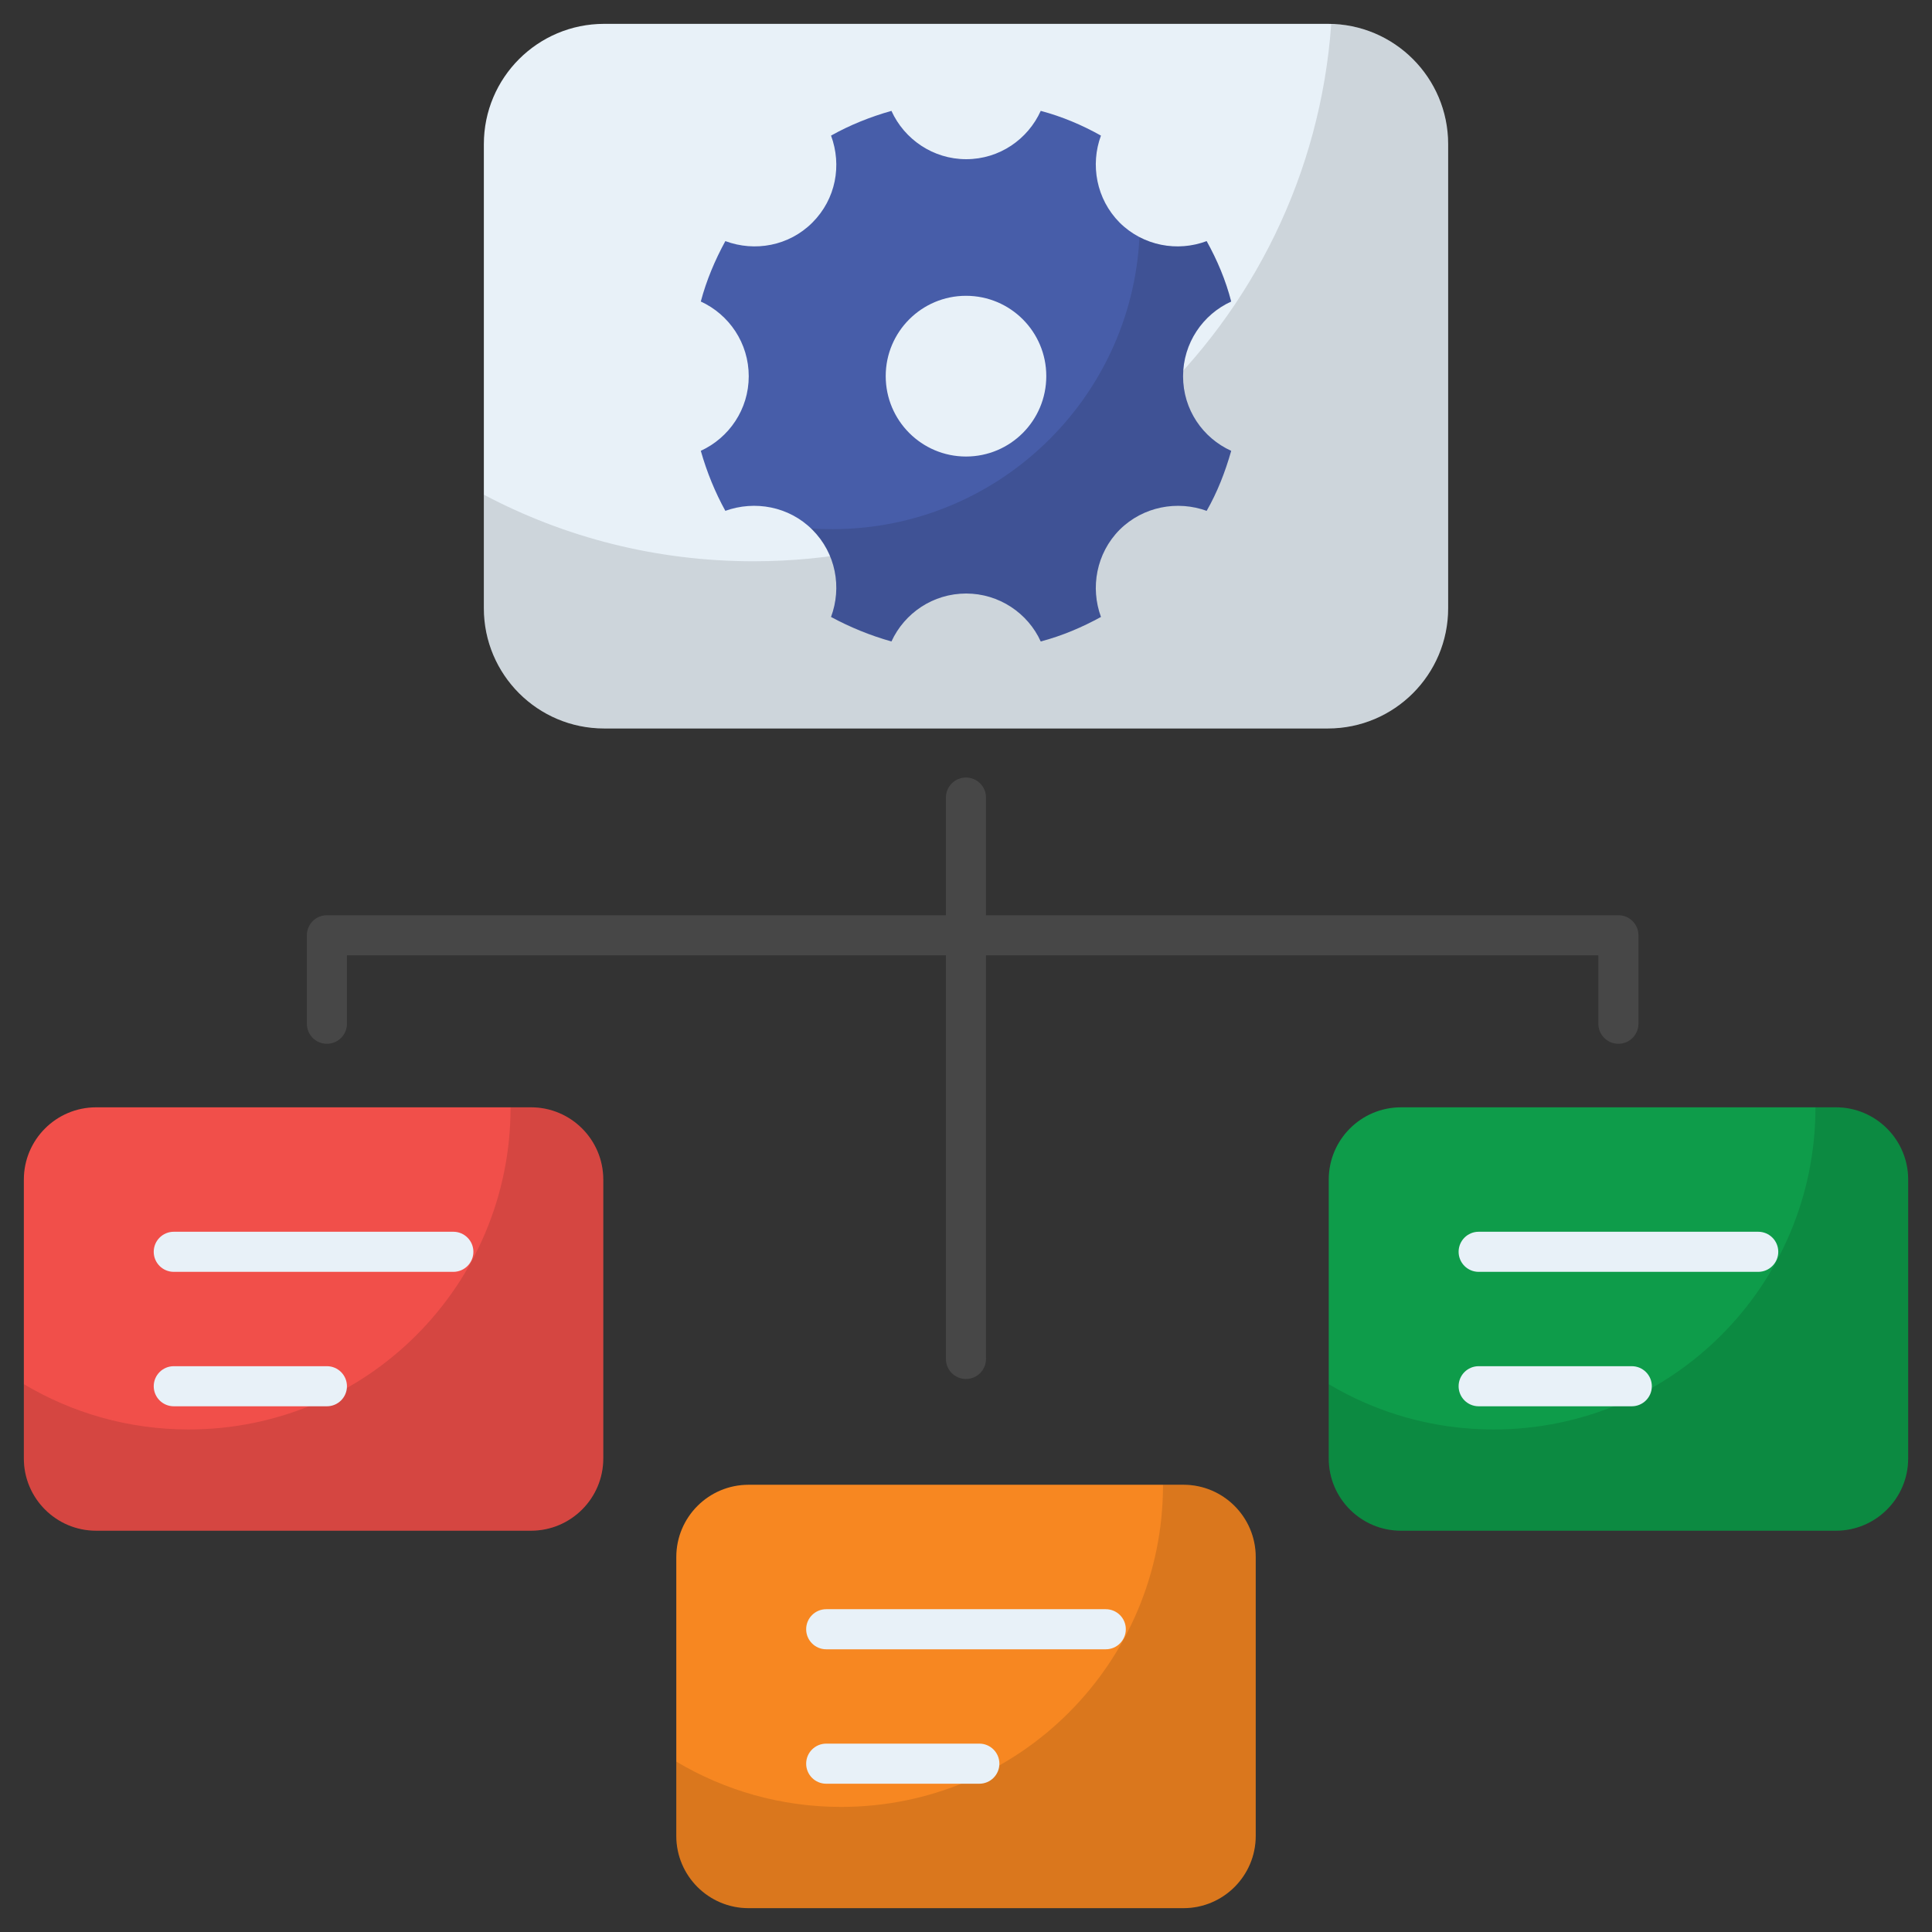
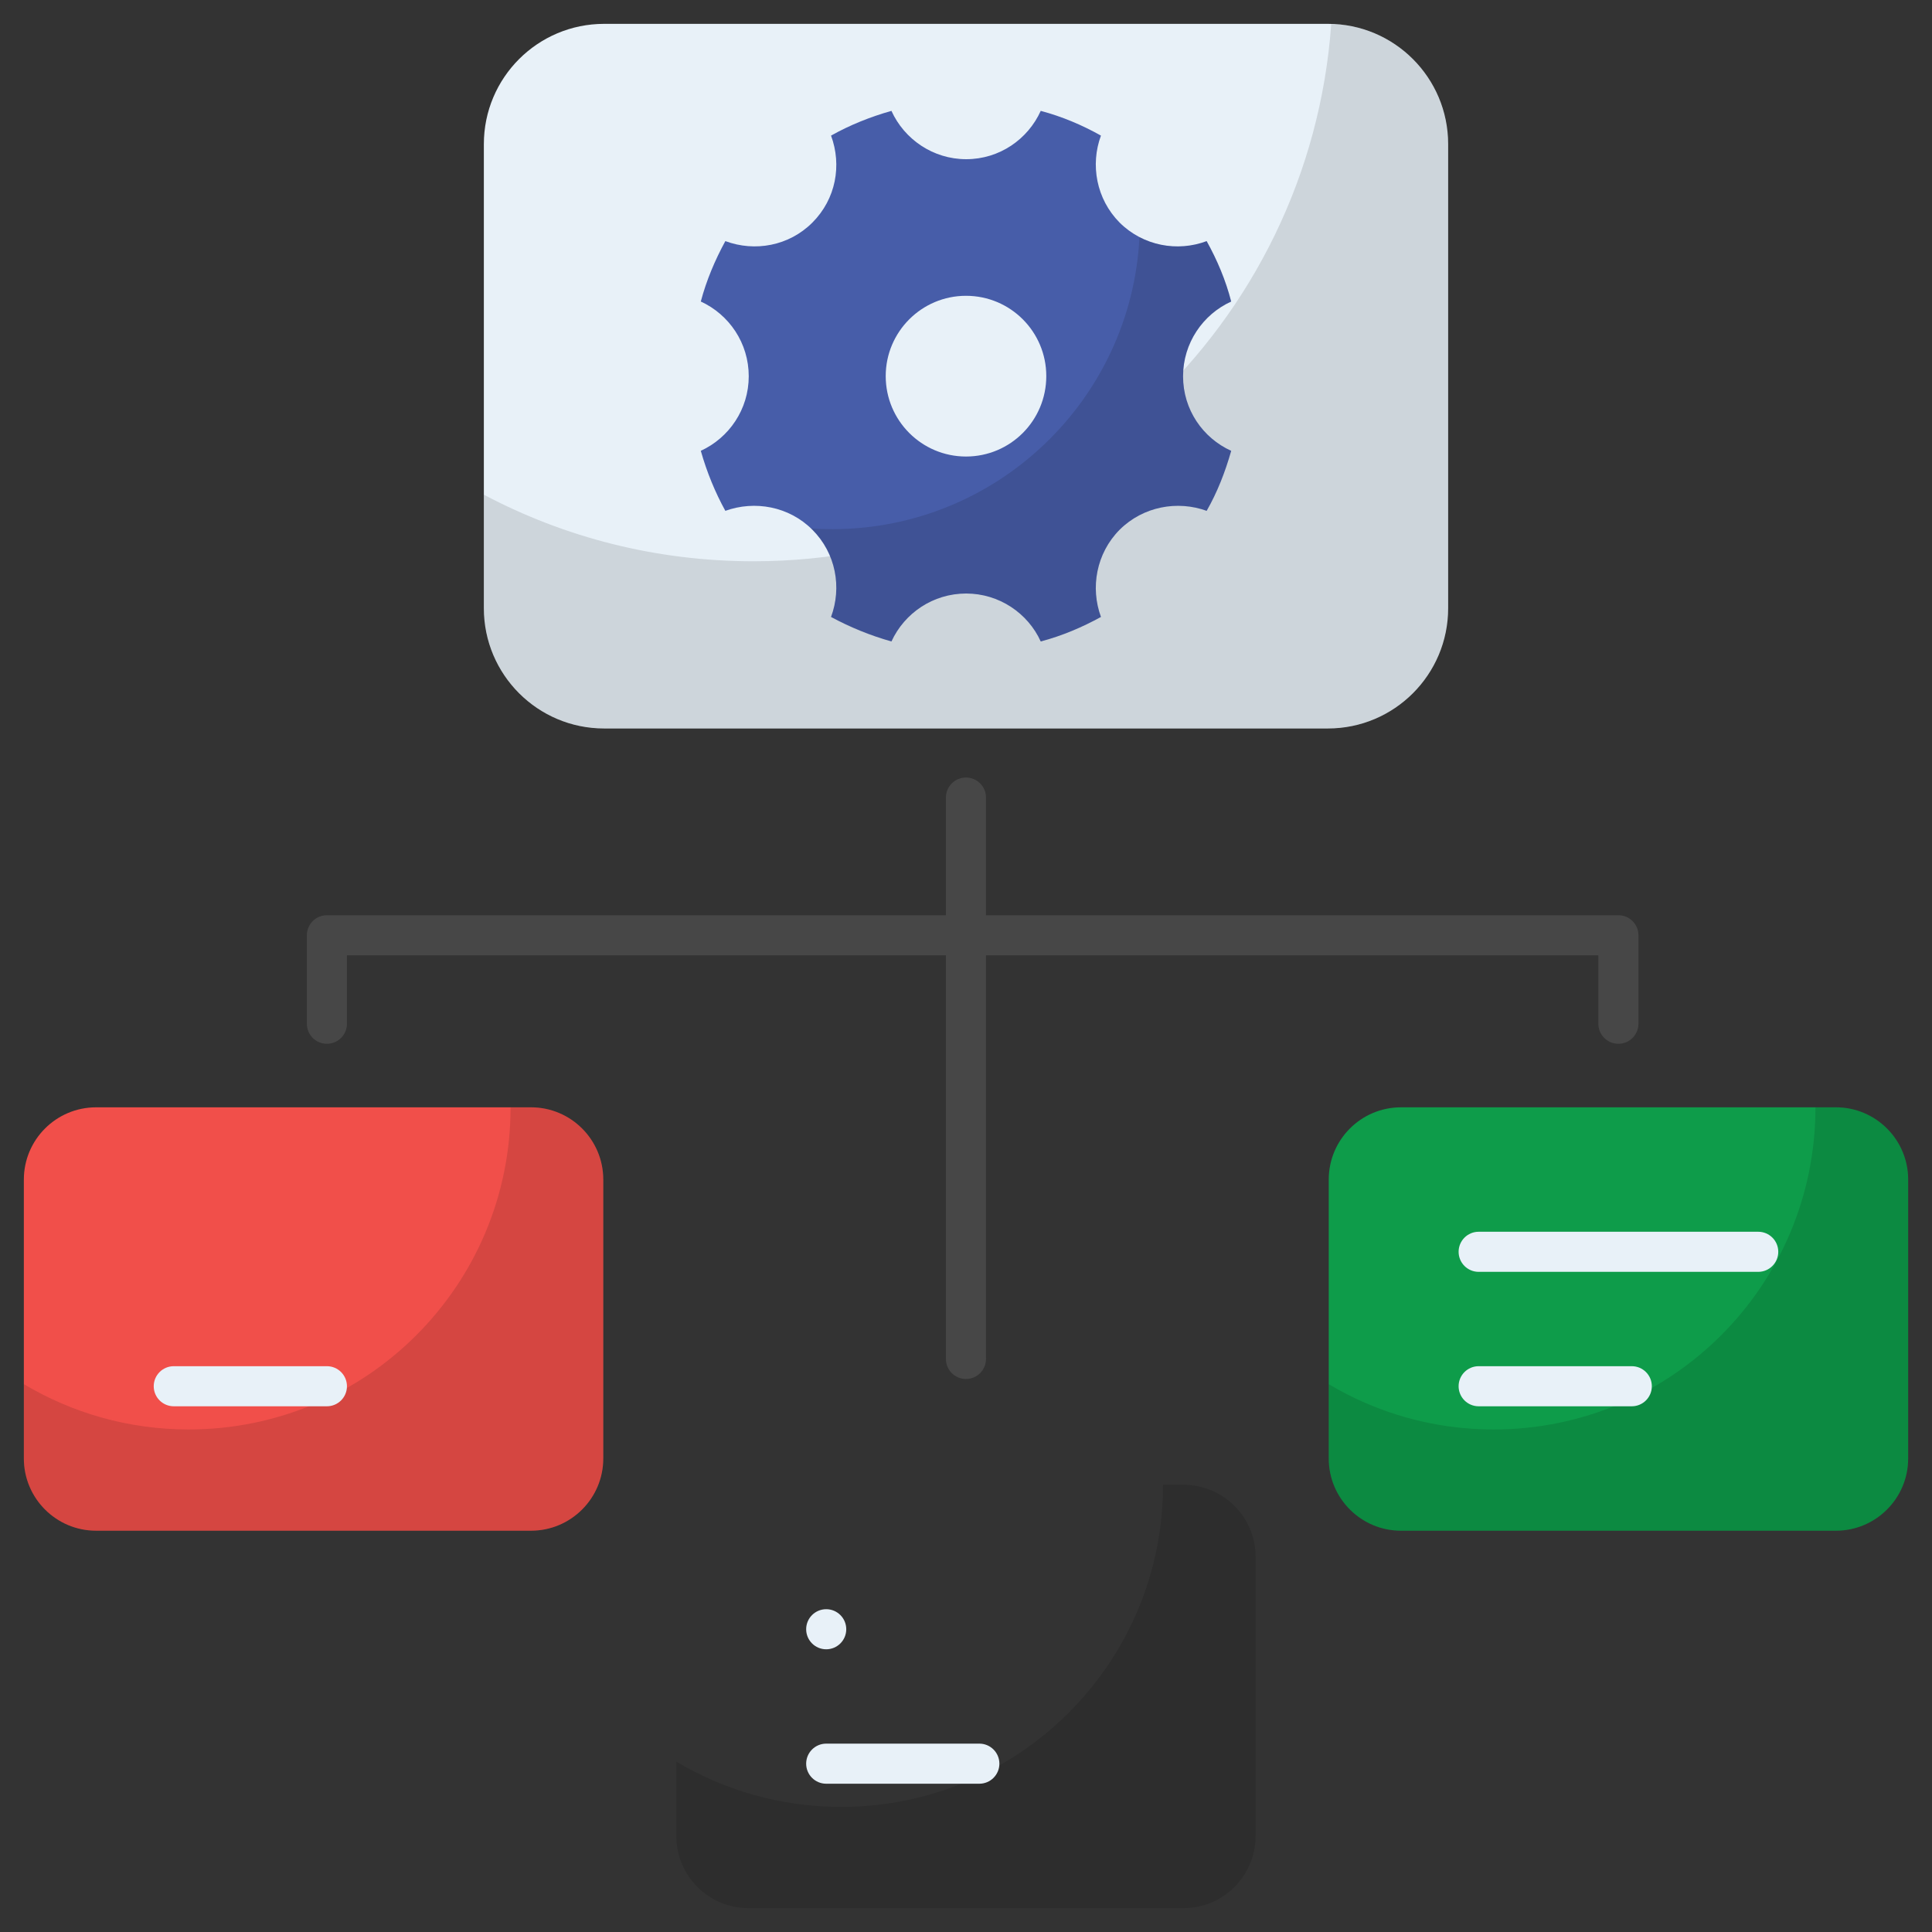
<svg xmlns="http://www.w3.org/2000/svg" enable-background="new 0 0 512 512" height="512" viewBox="0 0 512 512" width="512">
  <rect x="0" y="0" width="512" height="512" fill="#333333" stroke="none" />
  <g id="_x34_4_Sitmap">
    <g>
      <path d="m383.773 38.195v122.985c0 17.603-14.27 31.874-31.874 31.874h-191.798c-17.603 0-31.874-14.27-31.874-31.874v-122.985c0-17.603 14.27-31.874 31.874-31.874h191.799c17.603.001 31.873 14.271 31.873 31.874z" fill="#e8f1f8" />
      <path d="m383.761 38.195v122.979c0 17.584-14.237 31.874-31.874 31.874h-191.774c-17.637 0-31.874-14.29-31.874-31.874v-30.067c21.356 11.315 45.686 17.637 71.451 17.637 81.066 0 147.417-62.739 153.101-142.37 17.211.425 30.97 14.556 30.97 31.821z" opacity=".12" />
      <path d="m159.87 312.603v73.897c0 10.577-8.575 19.152-19.152 19.152h-115.245c-10.577 0-19.152-8.575-19.152-19.152v-73.897c0-10.577 8.575-19.152 19.152-19.152h115.245c10.577.001 19.152 8.575 19.152 19.152z" fill="#f14f4a" />
      <path d="m159.847 312.581v73.894c0 10.625-8.553 19.177-19.124 19.177h-115.224c-10.625 0-19.177-8.553-19.177-19.177v-19.656c12.75 7.597 27.677 12.006 43.667 12.006 47.173 0 85.316-38.195 85.316-85.315v-.053h5.418c10.572-.001 19.124 8.552 19.124 19.124z" opacity=".12" />
      <g>
-         <path d="m120.14 337.052h-74.09c-2.934 0-5.312-2.379-5.312-5.312 0-2.934 2.379-5.312 5.312-5.312h74.09c2.934 0 5.312 2.379 5.312 5.312.001 2.933-2.378 5.312-5.312 5.312z" fill="#e8f1f8" />
-       </g>
+         </g>
      <g>
        <path d="m86.632 372.679h-40.581c-2.934 0-5.312-2.379-5.312-5.312 0-2.934 2.379-5.312 5.312-5.312h40.582c2.934 0 5.312 2.379 5.312 5.312s-2.379 5.312-5.313 5.312z" fill="#e8f1f8" />
      </g>
      <path d="m505.678 312.603v73.897c0 10.577-8.575 19.152-19.152 19.152h-115.244c-10.577 0-19.152-8.575-19.152-19.152v-73.897c0-10.577 8.575-19.152 19.152-19.152h115.245c10.577.001 19.151 8.575 19.151 19.152z" fill="#0e9c4a" />
      <path d="m505.656 312.581v73.894c0 10.625-8.553 19.177-19.125 19.177h-115.224c-10.625 0-19.177-8.553-19.177-19.177v-19.656c12.75 7.597 27.677 12.006 43.667 12.006 47.173 0 85.316-38.195 85.316-85.315v-.053h5.418c10.572-.001 19.125 8.552 19.125 19.124z" opacity=".12" />
      <g>
        <path d="m465.949 337.052h-74.09c-2.934 0-5.312-2.379-5.312-5.312 0-2.934 2.379-5.312 5.312-5.312h74.09c2.934 0 5.312 2.379 5.312 5.312s-2.379 5.312-5.312 5.312z" fill="#e8f1f8" />
      </g>
      <g>
        <path d="m432.441 372.679h-40.582c-2.934 0-5.312-2.379-5.312-5.312 0-2.934 2.379-5.312 5.312-5.312h40.582c2.934 0 5.312 2.379 5.312 5.312s-2.379 5.312-5.312 5.312z" fill="#e8f1f8" />
      </g>
-       <path d="m332.774 412.63v73.897c0 10.577-8.575 19.152-19.152 19.152h-115.244c-10.577 0-19.152-8.575-19.152-19.152v-73.897c0-10.577 8.575-19.152 19.152-19.152h115.245c10.577 0 19.151 8.574 19.151 19.152z" fill="#f78721" />
      <path d="m332.752 412.607v73.894c0 10.625-8.553 19.177-19.125 19.177h-115.224c-10.625 0-19.177-8.553-19.177-19.177v-19.656c12.75 7.597 27.677 12.006 43.667 12.006 47.173 0 85.316-38.195 85.316-85.315v-.053h5.418c10.572 0 19.125 8.552 19.125 19.124z" opacity=".12" />
      <g>
-         <path d="m293.044 437.078h-74.09c-2.934 0-5.312-2.379-5.312-5.312 0-2.934 2.379-5.312 5.312-5.312h74.09c2.934 0 5.312 2.379 5.312 5.312.001 2.933-2.378 5.312-5.312 5.312z" fill="#e8f1f8" />
+         <path d="m293.044 437.078h-74.09c-2.934 0-5.312-2.379-5.312-5.312 0-2.934 2.379-5.312 5.312-5.312c2.934 0 5.312 2.379 5.312 5.312.001 2.933-2.378 5.312-5.312 5.312z" fill="#e8f1f8" />
      </g>
      <g>
        <path d="m259.536 472.705h-40.582c-2.934 0-5.312-2.379-5.312-5.312 0-2.934 2.379-5.312 5.312-5.312h40.582c2.934 0 5.312 2.379 5.312 5.312.001 2.933-2.378 5.312-5.312 5.312z" fill="#e8f1f8" />
      </g>
      <g>
        <path d="m255.988 365.447c-2.934 0-5.312-2.379-5.312-5.312v-148.768c0-2.934 2.379-5.312 5.312-5.312s5.312 2.379 5.312 5.312v148.768c0 2.933-2.378 5.312-5.312 5.312z" fill="#474747" />
      </g>
      <g>
        <path d="m428.892 276.614c-2.934 0-5.312-2.379-5.312-5.312v-18.129h-331.635v18.129c0 2.934-2.379 5.312-5.312 5.312-2.934 0-5.312-2.379-5.312-5.312v-23.442c0-2.934 2.379-5.312 5.312-5.312h342.26c2.934 0 5.312 2.379 5.312 5.312v23.441c0 2.934-2.379 5.313-5.313 5.313z" fill="#474747" />
      </g>
      <path d="m313.524 99.713c0-8.804 5.252-16.407 12.755-19.808-1.45-5.653-3.701-10.955-6.503-16.008-7.703 2.902-16.807 1.301-23.06-4.902-6.203-6.253-7.803-15.356-4.952-23.059-5.002-2.801-10.304-5.052-15.957-6.553-3.401 7.503-10.904 12.806-19.758 12.806-8.804 0-16.407-5.302-19.808-12.806-5.652 1.6-11.004 3.752-16.006 6.553 2.901 7.852 1.3 16.806-4.952 23.059-6.203 6.203-15.256 7.804-23.06 4.902-2.751 5.052-5.002 10.355-6.503 16.008 7.503 3.451 12.705 11.004 12.705 19.808 0 8.754-5.202 16.306-12.705 19.758 1.601 5.652 3.802 11.004 6.503 15.906 7.803-2.801 16.857-1.2 23.06 5.002 6.253 6.253 7.853 15.307 4.952 23.11 5.002 2.701 10.354 4.902 16.006 6.502 3.451-7.503 11.005-12.705 19.808-12.705 8.704 0 16.357 5.202 19.758 12.705 5.652-1.5 10.955-3.752 15.957-6.502-2.851-7.753-1.251-16.858 4.952-23.11 6.253-6.203 15.356-7.804 23.06-5.002 2.801-4.902 4.902-10.255 6.503-15.906-7.503-3.401-12.755-10.904-12.755-19.758zm-57.524 21.271c-11.74 0-21.277-9.537-21.277-21.315 0-11.741 9.537-21.278 21.277-21.278 11.779 0 21.277 9.537 21.277 21.278.001 11.778-9.498 21.315-21.277 21.315z" fill="#475da9" />
      <path d="m313.524 99.762c0-8.804 5.252-16.407 12.755-19.808-1.45-5.652-3.701-11.004-6.503-16.056-5.753 2.201-12.255 1.85-17.807-1.05-2.151 43.067-37.766 77.382-81.384 77.382-1.901 0-3.802-.05-5.702-.2.15.1.25.2.4.35 6.253 6.253 7.853 15.356 4.952 23.159 5.002 2.701 10.354 4.902 16.007 6.453 3.451-7.503 11.005-12.705 19.808-12.705 8.704 0 16.357 5.202 19.758 12.705 5.652-1.451 10.955-3.752 15.957-6.453-2.851-7.753-1.251-16.906 4.952-23.159 6.253-6.204 15.356-7.804 23.06-5.002 2.801-4.853 4.902-10.255 6.503-15.857-7.504-3.402-12.756-10.905-12.756-19.759z" opacity=".12" />
    </g>
  </g>
</svg>